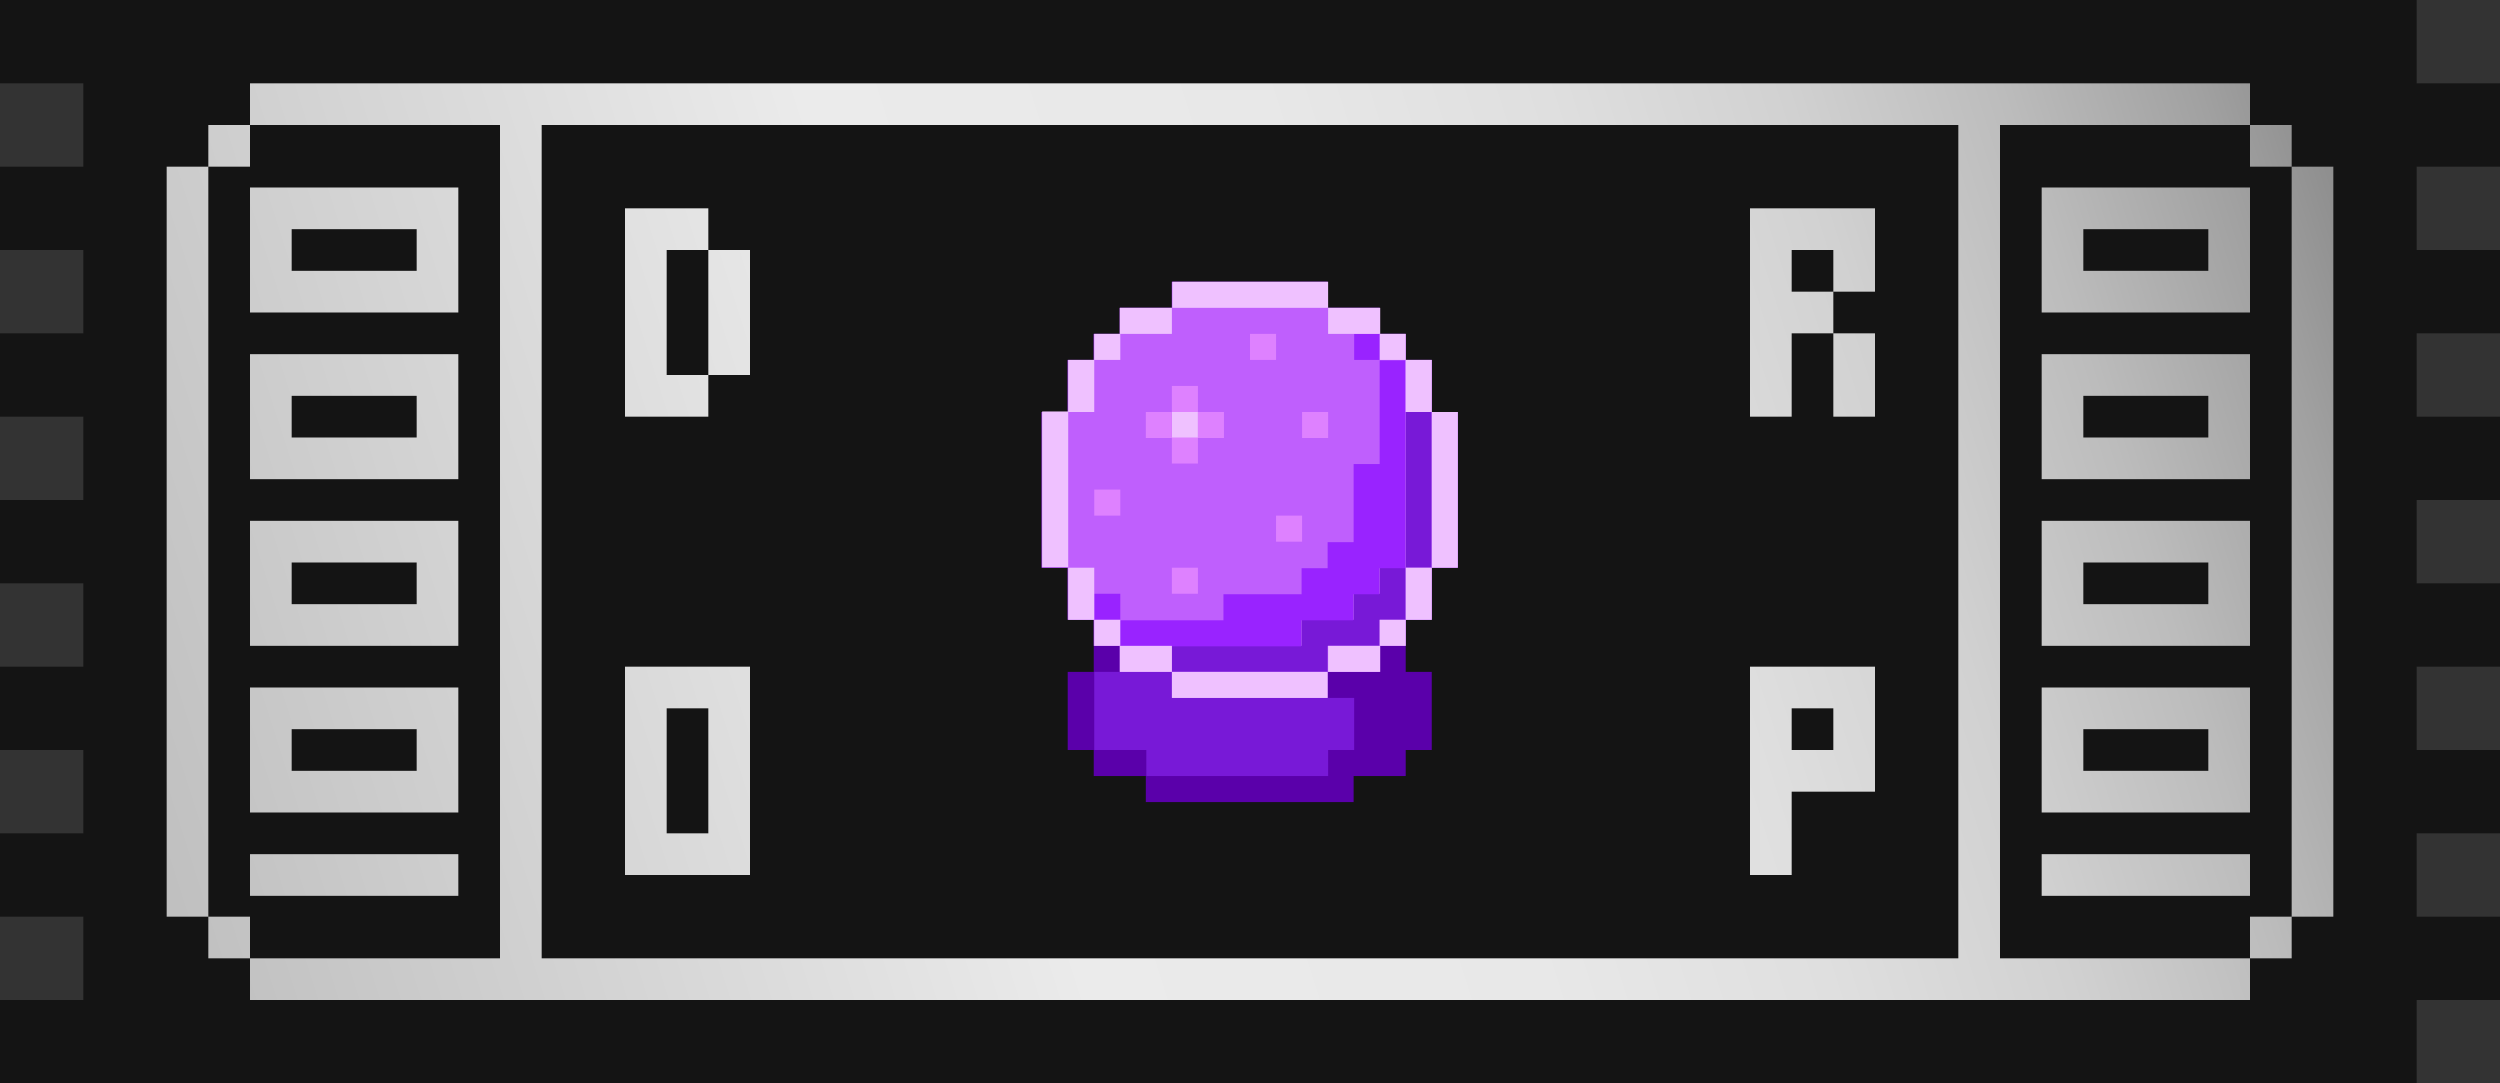
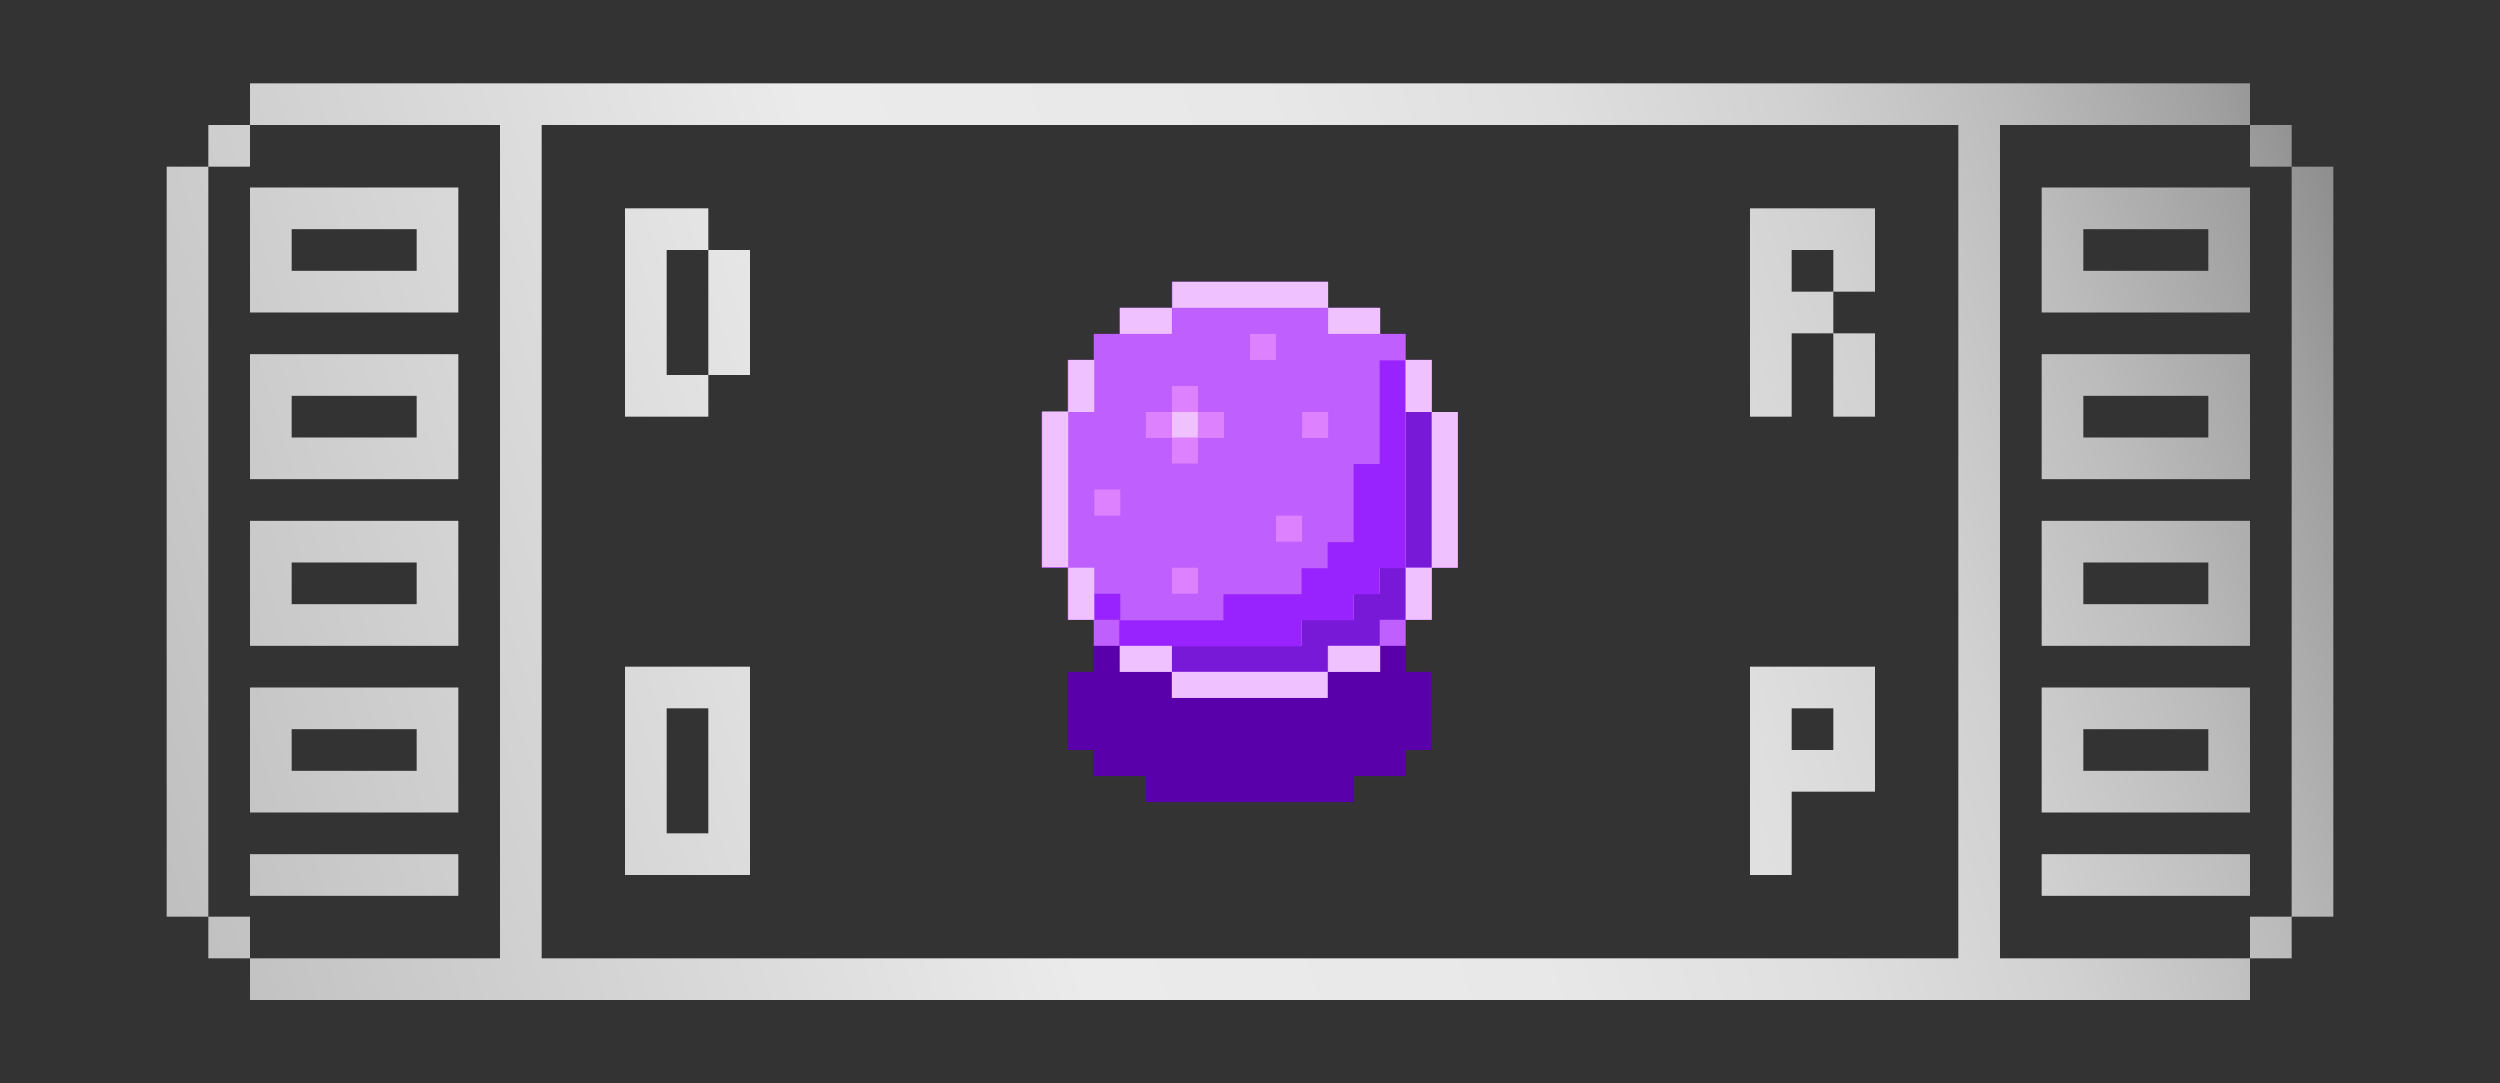
<svg xmlns="http://www.w3.org/2000/svg" width="60" height="26" viewBox="0 0 60 26" fill="none">
  <rect x="0" y="0" width="60" height="26" fill="#333333" stroke="none" />
-   <path d="M58 2V0H0V2H2V4H0V6H2V8H0V10H2V12H0V14H2V16H0V18H2V20H0V22H2V24H0V26H58V24H60V22H58V20H60V18H58V16H60V14H58V12H60V10H58V8H60V6H58V4H60V2H58Z" fill="#141414" />
  <path d="M6 3H5V4H6V3ZM55 4V22H56V4H55ZM55 4V3H54V4H55ZM54 23V24H6V23H12V3H6V2H54V3H48V23H54ZM47 23V3H13V23H47ZM5 4H4V22H5V4ZM5 22V23H6V22H5ZM54 23H55V22H54V23ZM6 12.5V15.5H11V12.5H6ZM10 14.5H7V13.5H10V14.5ZM6 16.5V19.5H11V16.5H6ZM10 18.5H7V17.5H10V18.5ZM11 20.5V21.5H6V20.5H11ZM6 8.5V11.5H11V8.5H6ZM10 10.5H7V9.5H10V10.5ZM6 4.5V7.5H11V4.5H6ZM10 6.5H7V5.5H10V6.5ZM49 12.5V15.5H54V12.5H49ZM53 14.5H50V13.5H53V14.5ZM49 16.5V19.5H54V16.5H49ZM53 18.5H50V17.5H53V18.5ZM54 20.5V21.5H49V20.5H54ZM49 8.5V11.5H54V8.5H49ZM53 10.5H50V9.5H53V10.5ZM49 4.5V7.5H54V4.5H49ZM53 6.5H50V5.5H53V6.5ZM17 6H18V9H17V6ZM44 10V8H45V10H44ZM15 21H18V16H15V21ZM16 17H17V20H16V17ZM42 21H43V19H45V16H42V21ZM43 17H44V18H43V17ZM16 9H17V10H15V5H17V6H16V9ZM44 7V8H43V10H42V5H45V7H44V6H43V7H44Z" fill="url(#paint0_linear)" />
  <path d="M34.362 9.888V8.638H33.737V8.013H33.112V7.388H31.863V6.763H28.125V7.388H26.875V8.013H26.25V8.638H25.625V9.888H25V13.625H25.625V14.875H26.25V16.125H25.625V18H26.25V18.625H27.5V19.25H32.487V18.625H33.737V18H34.362V16.125H33.737V14.875H34.362V13.625H34.987V9.888H34.362Z" fill="#5A00AA" />
  <path d="M34.362 9.888V8.638H33.737V8.013H33.112V7.388H31.863V6.763H28.125V7.388H26.875V8.013H26.25V8.638H25.625V9.888H25V13.625H25.625V14.875H26.25V15.5H26.875V16.125H28.125V16.75H31.863V16.125H33.112V15.5H33.737V14.875H34.362V13.625H34.987V9.888H34.362Z" fill="#BF5FFD" />
-   <path d="M26.887 16.125H26.262V18H27.512V18.625H31.875V18H32.5V16.75H28.137V16.125H26.887Z" fill="#7819D7" />
  <path d="M33.112 14.25H32.487V14.875H31.238V15.5H28.125V16.125H31.863V15.5H33.112V14.875H33.737V13.625H33.112V14.25Z" fill="#7819D7" />
  <path d="M33.737 9.888V13.625H34.362V9.888H33.737Z" fill="#7819D7" />
  <path d="M26.262 14.25H26.887V14.875H26.262V14.25ZM33.112 8.638V11.137H32.487V13.012H31.863V13.637H31.238V14.262H29.363V14.887H26.863V15.512H31.225V14.887H32.475V14.262H33.1V13.637H33.725V8.65H33.112V8.638Z" fill="#9923FF" />
-   <path d="M32.5 8.013H33.125V8.638H32.5V8.013Z" fill="#9923FF" />
  <path d="M28.125 8.013V7.388H26.875V8.013H28.125Z" fill="#EFC1FF" />
-   <path d="M26.262 8.013H26.887V8.638H26.262V8.013ZM33.112 8.013H33.737V8.638H33.112V8.013ZM26.262 14.875H26.887V15.5H26.262V14.875ZM33.112 14.875H33.737V15.5H33.112V14.875Z" fill="#EFC1FF" />
  <path d="M26.262 9.263V8.638H25.637V9.888H26.262V9.263ZM26.262 13.625H25.637V14.875H26.262V13.625ZM33.737 9.888H34.362V8.638H33.737V9.888ZM33.737 14.25V14.875H34.362V13.625H33.737V14.25ZM32.5 8.013H33.125V7.388H31.875V8.013H32.5ZM27.5 15.5H26.875V16.125H28.125V15.5H27.5Z" fill="#EFC1FF" />
  <path d="M31.875 15.5V16.125H33.125V15.5H31.875ZM29.375 7.388H31.875V6.763H28.137V7.388H29.375ZM30.625 16.125H28.125V16.75H31.863V16.125H30.625ZM25.637 12.375V9.875H25.012V13.613H25.637V12.375ZM34.362 9.888V13.625H34.987V9.888H34.362ZM28.125 9.888H28.75V10.512H28.125V9.888Z" fill="#EFC1FF" />
  <path d="M31.25 9.888H31.875V10.512H31.25V9.888ZM28.75 9.888H29.375V10.512H28.75V9.888Z" fill="#DE81FF" />
  <path d="M28.125 10.5H28.75V11.125H28.125V10.5ZM28.125 9.263H28.75V9.888H28.125V9.263Z" fill="#DE81FF" />
  <path d="M27.5 9.888H28.125V10.512H27.5V9.888ZM30 8.013H30.625V8.638H30V8.013ZM26.262 11.75H26.887V12.375H26.262V11.75ZM30.625 12.375H31.25V13H30.625V12.375ZM28.125 13.625H28.75V14.25H28.125V13.625Z" fill="#DE81FF" />
  <defs>
    <linearGradient id="paint0_linear" x1="2.701" y1="21.695" x2="57.965" y2="4.094" gradientUnits="userSpaceOnUse">
      <stop stop-color="#BDBDBD" />
      <stop offset="0.374" stop-color="#EBEBEB" />
      <stop offset="0.554" stop-color="#E8E8E8" />
      <stop offset="0.667" stop-color="#DFDFDF" />
      <stop offset="0.762" stop-color="#D1D1D1" />
      <stop offset="0.847" stop-color="#BCBCBC" />
      <stop offset="0.925" stop-color="#A1A1A1" />
      <stop offset="0.997" stop-color="#818181" />
      <stop offset="1" stop-color="#808080" />
    </linearGradient>
  </defs>
</svg>